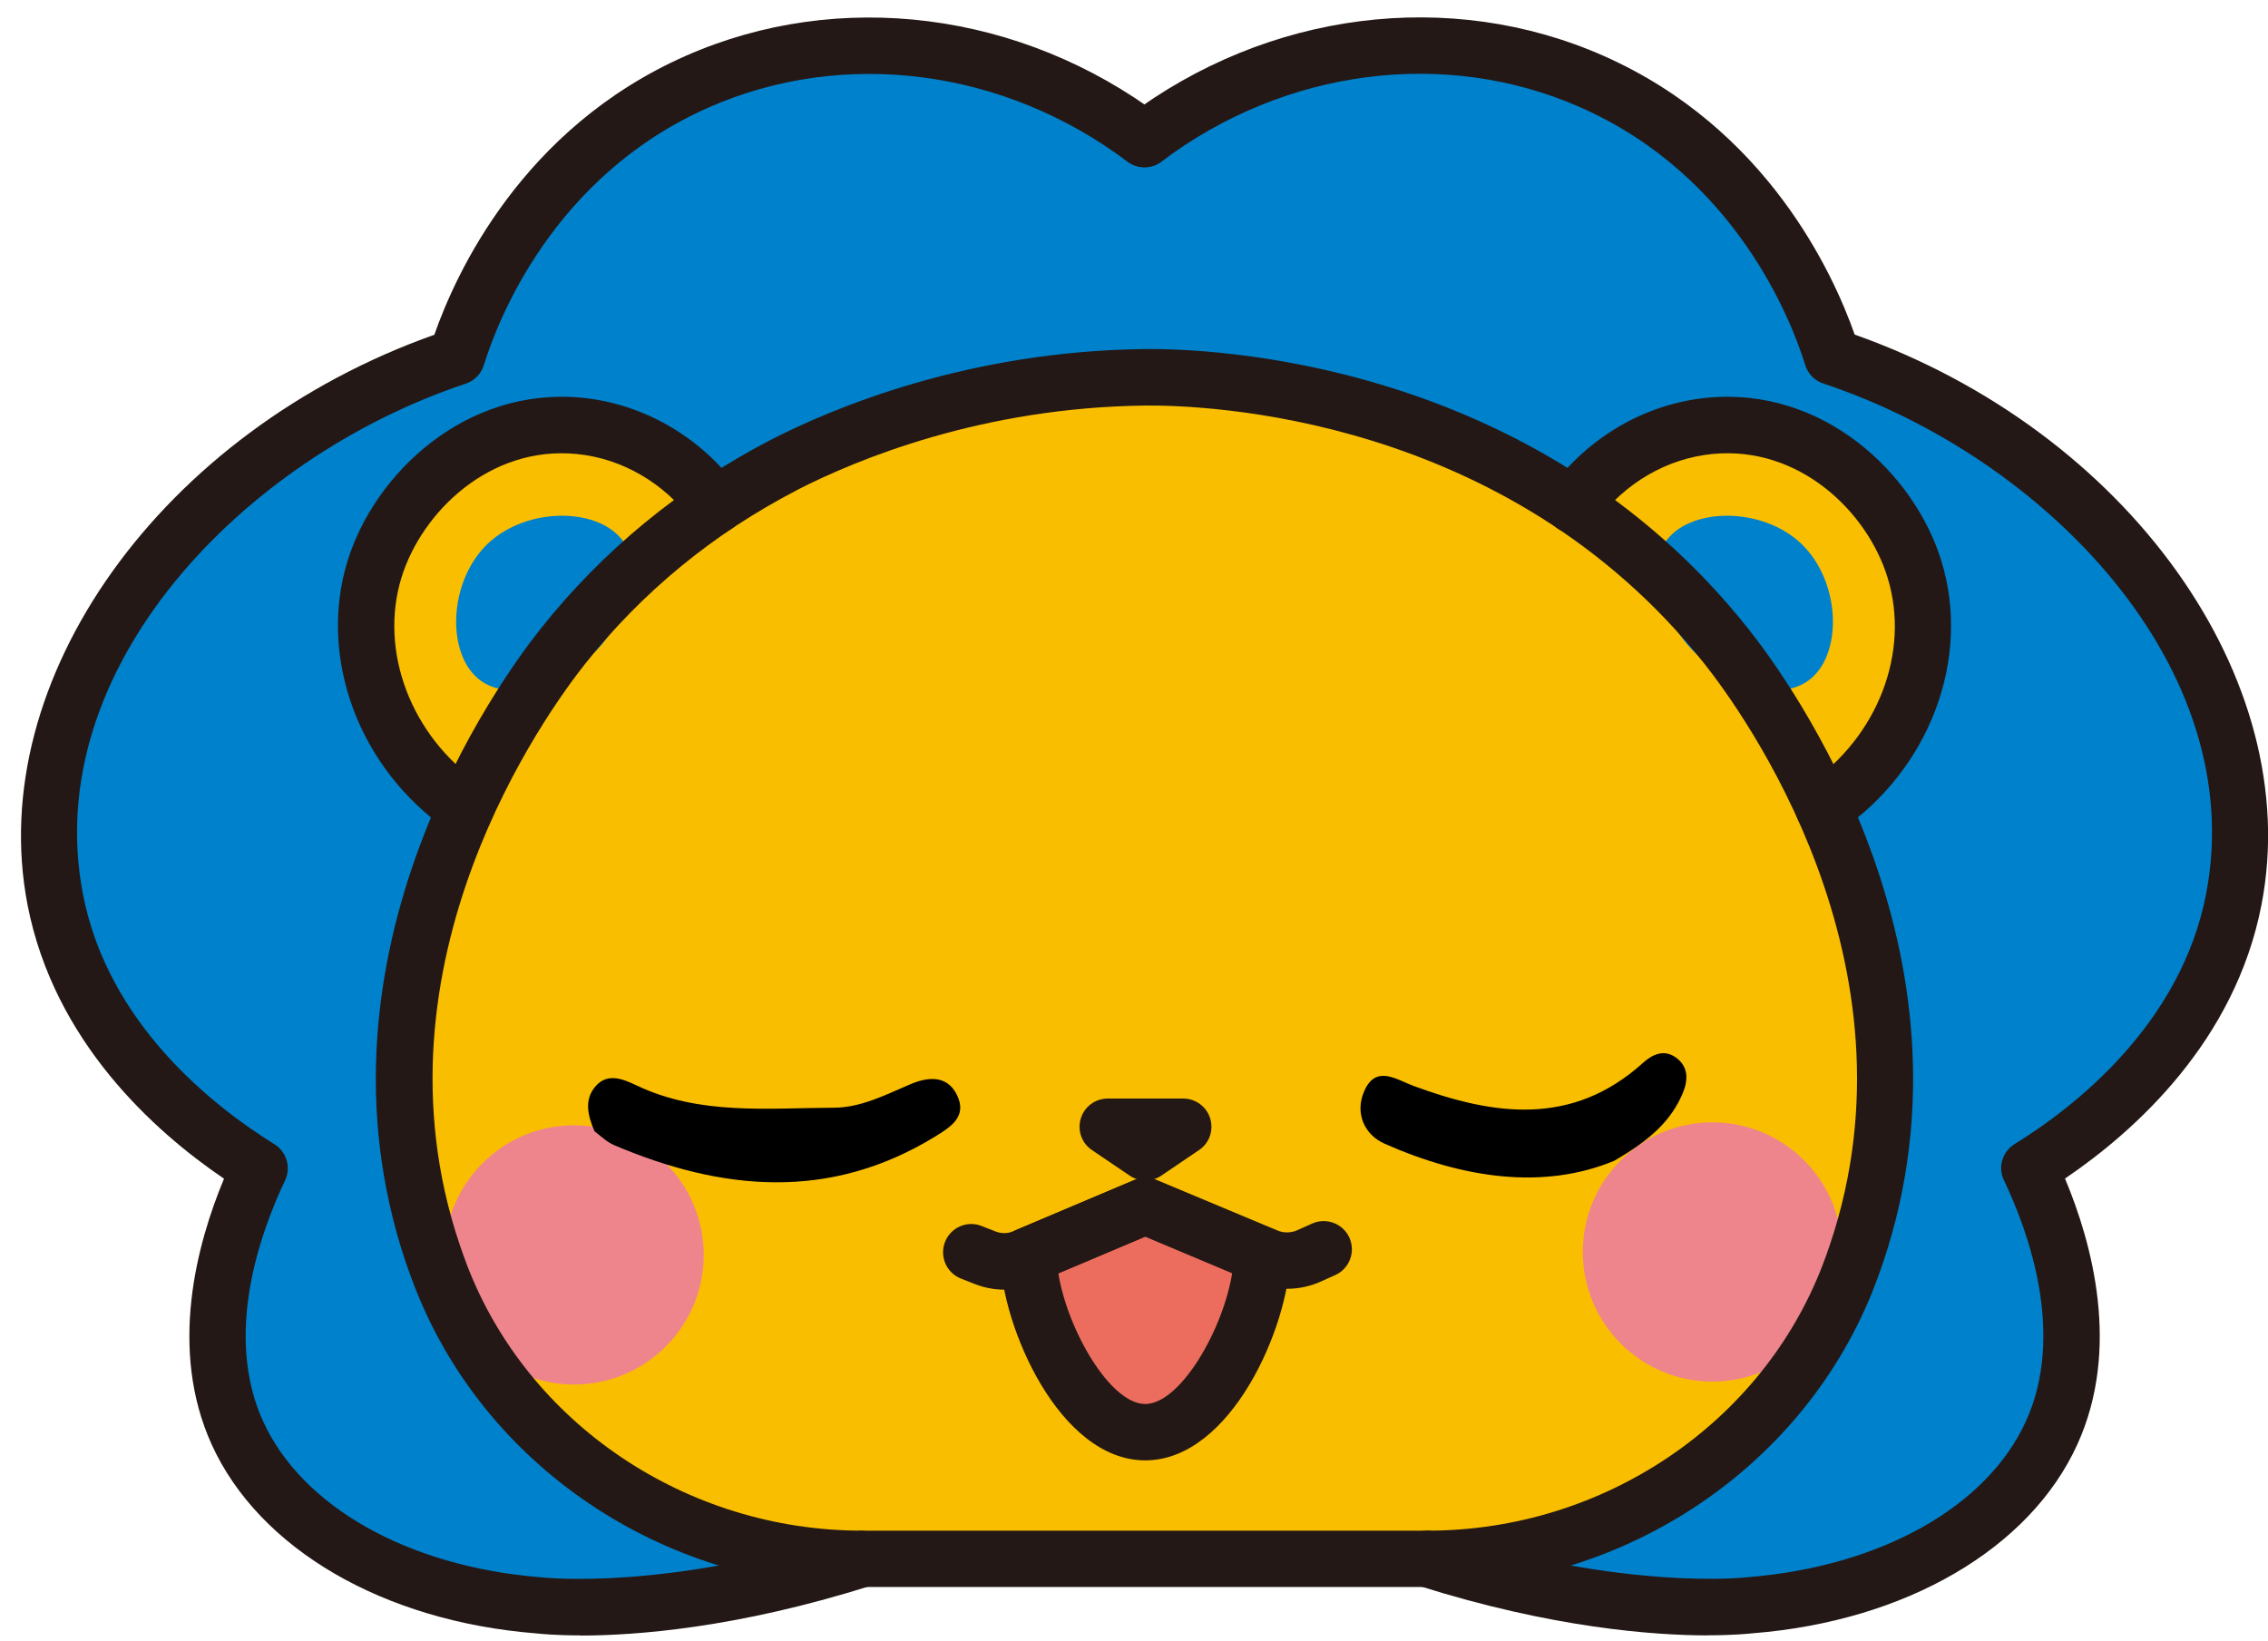
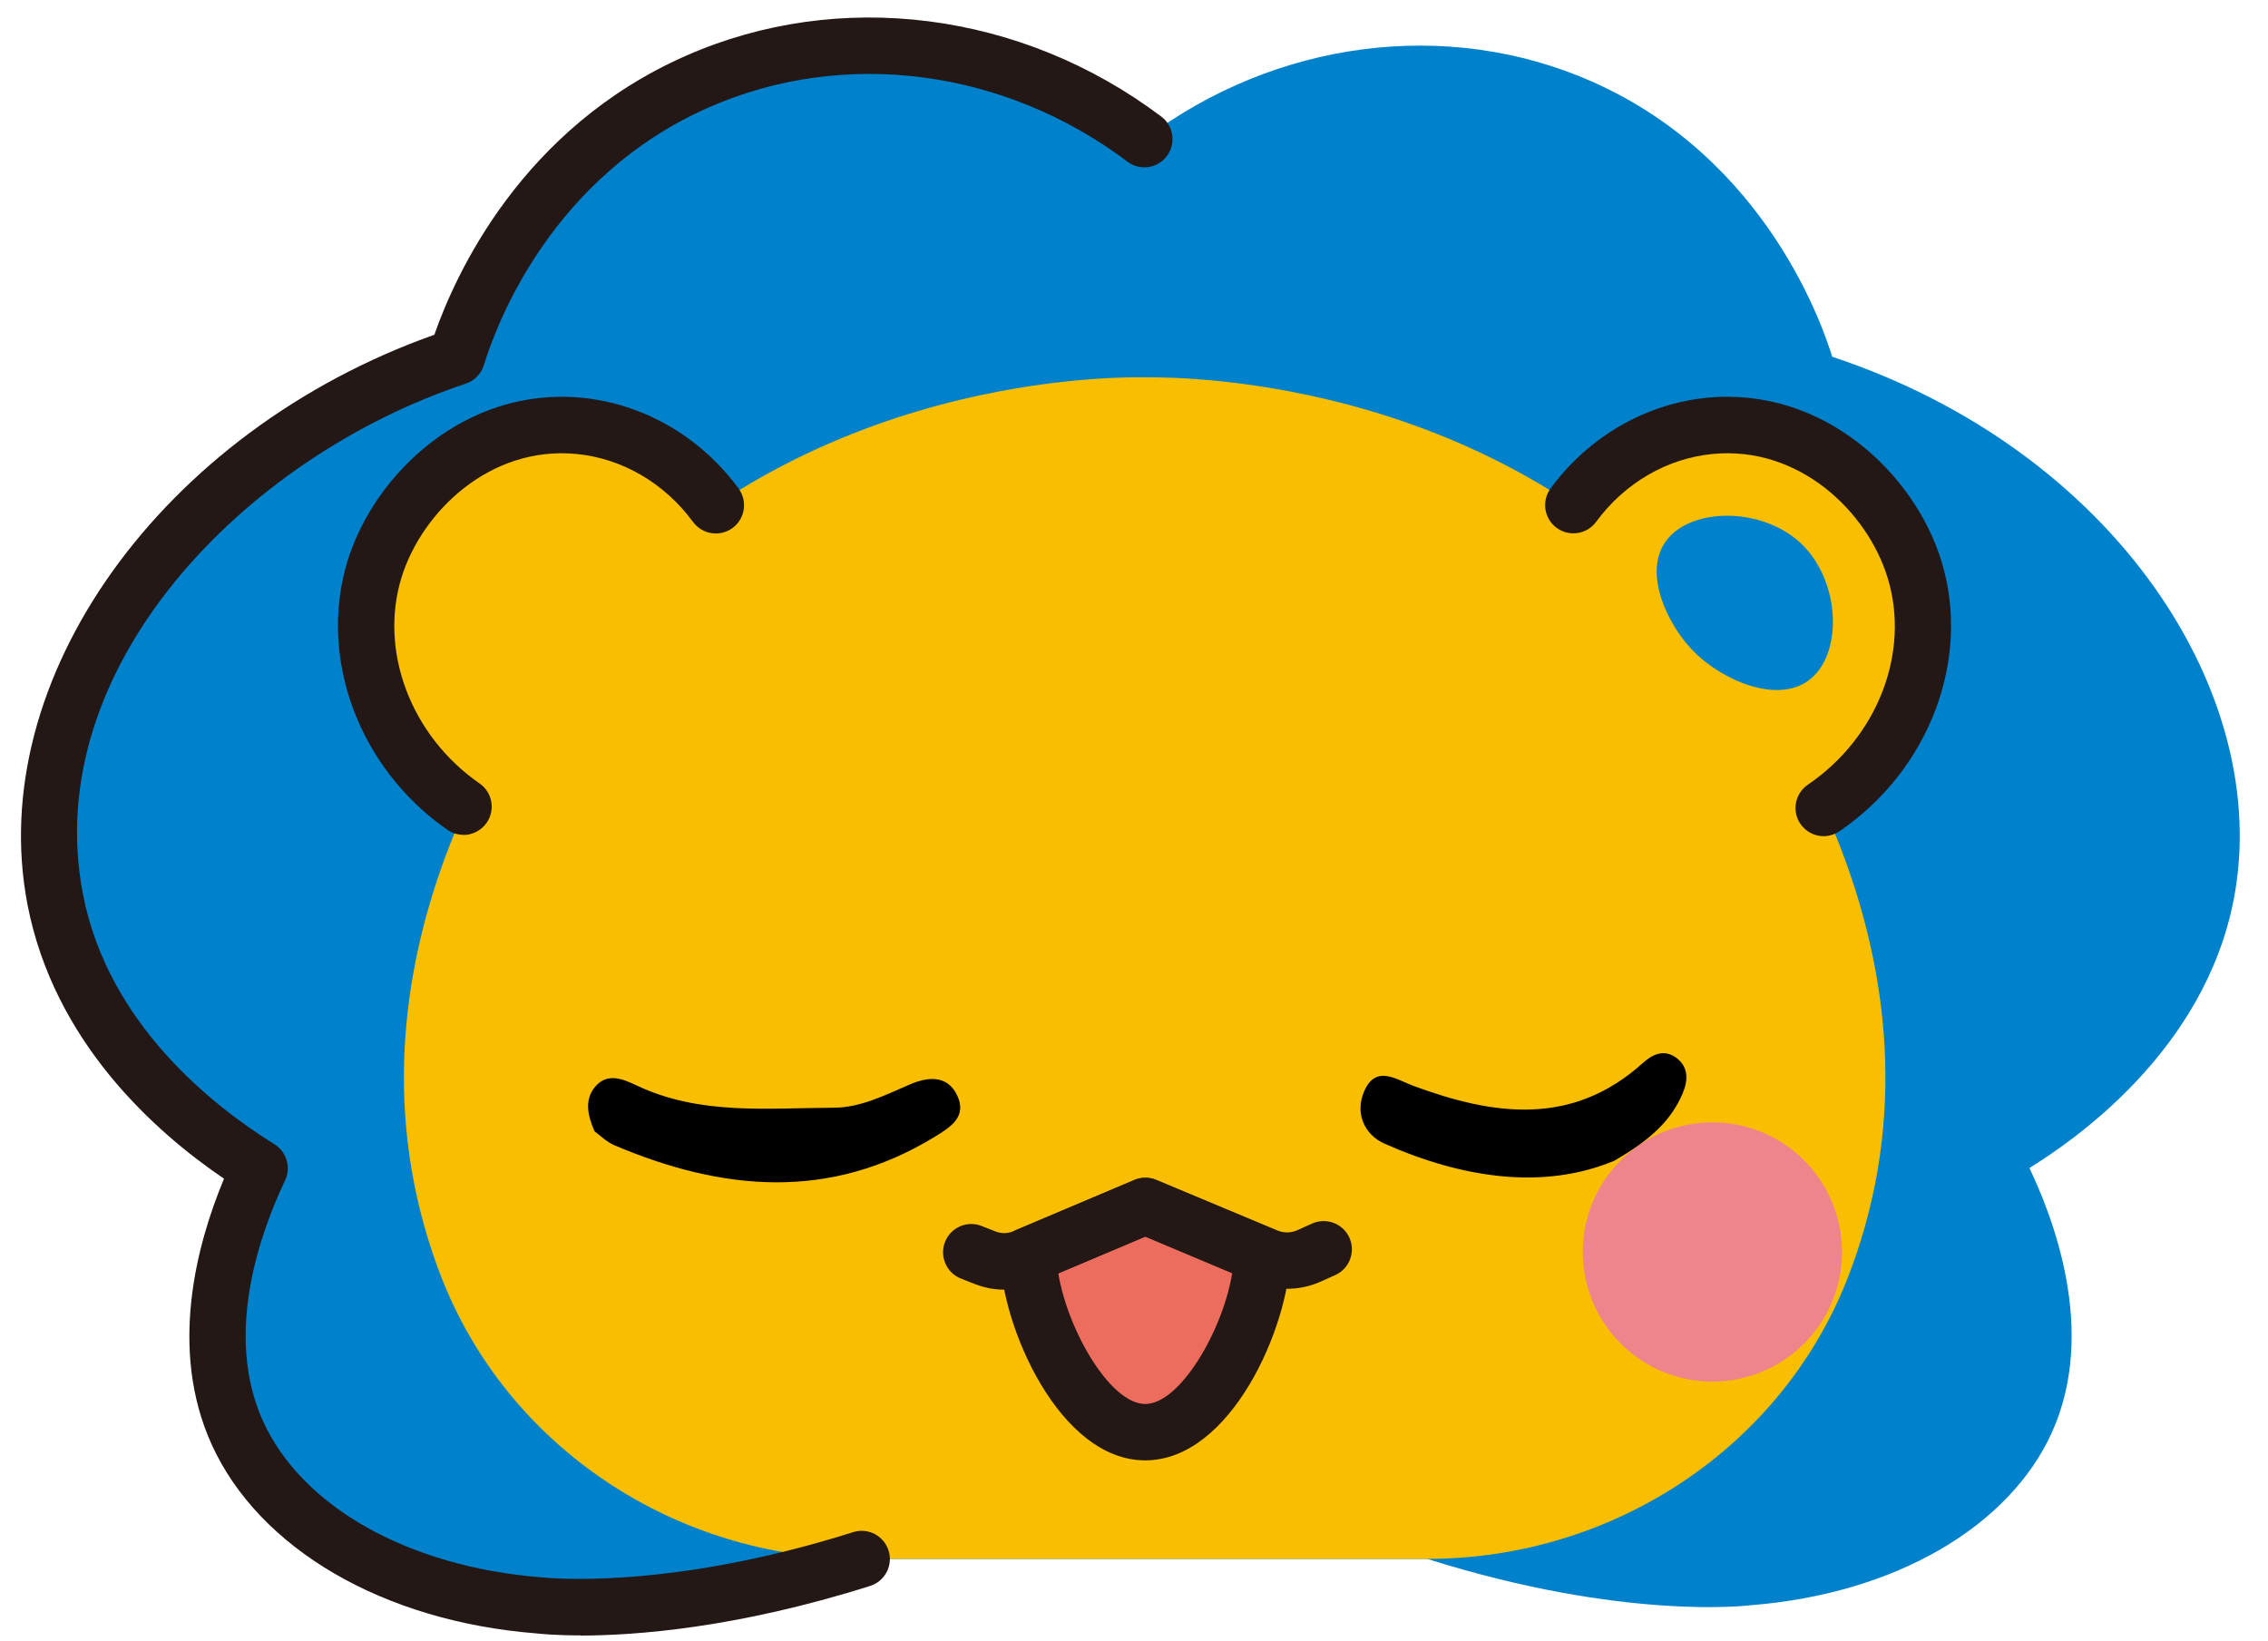
<svg xmlns="http://www.w3.org/2000/svg" width="76" height="55" viewBox="0 0 76 55" fill="none">
  <path d="M47.83 52.243C54.444 54.335 58.656 53.796 58.656 53.796C63.53 53.411 67.335 51.147 68.757 48.008C70.311 44.574 68.743 40.692 68.005 39.143C69.414 38.269 73.867 35.27 74.854 30.129C76.172 23.289 70.882 15.104 61.397 11.956C61.12 11.064 59.259 5.348 53.347 2.734C48.496 0.592 42.753 1.348 38.359 4.655C33.965 1.343 28.217 0.587 23.37 2.734C17.459 5.348 15.593 11.064 15.321 11.956C5.832 15.104 0.546 23.289 1.864 30.129C2.856 35.266 7.304 38.269 8.713 39.143C7.974 40.692 6.407 44.574 7.961 48.008C9.383 51.147 13.192 53.411 18.062 53.796C18.062 53.796 22.274 54.335 28.887 52.243" fill="#0081CC" />
  <path d="M25.167 19.557C24.533 16.667 22.173 14.533 19.401 14.271C16.121 13.958 13.385 16.368 12.552 19.077C11.551 22.338 13.272 26.129 16.755 27.728L25.167 19.557Z" fill="#FABE00" />
  <path d="M51.539 19.556C52.173 16.667 54.533 14.533 57.305 14.27C60.585 13.958 63.321 16.368 64.154 19.076C65.155 22.338 63.434 26.129 59.95 27.728C57.147 25.006 54.343 22.279 51.539 19.556Z" fill="#FABE00" />
  <path d="M38.36 52.242H47.832C54.046 52.242 59.754 48.514 61.964 42.703C62.05 42.472 62.136 42.236 62.218 41.996C65.651 31.778 58.861 22.927 57.851 21.659C50.726 12.685 39.751 12.631 38.356 12.645C36.961 12.627 25.985 12.681 18.86 21.659C17.855 22.927 11.06 31.778 14.498 41.996C14.58 42.236 14.661 42.472 14.752 42.703C16.967 48.51 22.67 52.242 28.884 52.242H38.356H38.36Z" fill="#FABE00" />
-   <path d="M16.114 22.814C14.941 21.971 15.013 19.507 16.331 18.234C17.658 16.957 20.136 16.988 20.924 18.198C21.613 19.249 20.838 20.902 20 21.781C19.031 22.791 17.192 23.588 16.114 22.814Z" fill="#0081CC" />
  <path d="M60.591 22.813C61.765 21.971 61.692 19.507 60.374 18.234C59.047 16.957 56.569 16.988 55.781 18.198C55.092 19.249 55.867 20.902 56.705 21.781C57.674 22.791 59.513 23.588 60.591 22.813Z" fill="#0081CC" />
-   <path d="M19.238 46.399C21.637 46.399 23.582 44.454 23.582 42.055C23.582 39.656 21.637 37.711 19.238 37.711C16.839 37.711 14.895 39.656 14.895 42.055C14.895 44.454 16.839 46.399 19.238 46.399Z" fill="#EF858C" />
  <path d="M57.383 46.3C59.782 46.3 61.727 44.355 61.727 41.956C61.727 39.556 59.782 37.612 57.383 37.612C54.984 37.612 53.039 39.556 53.039 41.956C53.039 44.355 54.984 46.3 57.383 46.3Z" fill="#EF858C" />
  <path d="M19.456 54.806C18.605 54.806 18.093 54.752 17.961 54.738C12.843 54.331 8.676 51.903 7.09 48.401C5.645 45.208 6.592 41.693 7.507 39.501C5.17 37.915 1.809 34.903 0.921 30.315C-0.533 22.755 5.432 14.452 14.555 11.218C15.266 9.18 17.486 4.297 22.976 1.873C28.126 -0.401 34.232 0.379 38.915 3.907C39.332 4.22 39.413 4.813 39.101 5.23C38.788 5.647 38.195 5.733 37.778 5.415C33.638 2.299 28.262 1.606 23.741 3.604C18.509 5.914 16.657 10.797 16.213 12.237C16.122 12.531 15.896 12.762 15.606 12.858C8.159 15.331 1.324 22.401 2.778 29.957C3.616 34.319 7.158 37.082 9.197 38.346C9.604 38.599 9.758 39.12 9.554 39.555C8.712 41.326 7.498 44.724 8.812 47.622C10.116 50.499 13.685 52.505 18.125 52.859C18.138 52.859 18.156 52.859 18.17 52.863C18.206 52.863 22.287 53.339 28.588 51.346C29.086 51.187 29.616 51.464 29.775 51.962C29.933 52.46 29.657 52.99 29.159 53.148C24.688 54.562 21.286 54.811 19.447 54.811L19.456 54.806Z" fill="#231815" />
-   <path d="M57.253 54.806C55.419 54.806 52.013 54.557 47.542 53.144C47.044 52.985 46.767 52.455 46.926 51.957C47.084 51.459 47.614 51.182 48.112 51.341C54.413 53.334 58.494 52.863 58.535 52.858C63.019 52.505 66.589 50.498 67.893 47.618C69.207 44.719 67.993 41.317 67.15 39.55C66.942 39.116 67.096 38.595 67.508 38.341C69.547 37.082 73.084 34.314 73.927 29.952C75.381 22.397 68.55 15.326 61.099 12.853C60.809 12.758 60.582 12.527 60.492 12.232C60.048 10.792 58.191 5.909 52.964 3.599C48.443 1.601 43.062 2.294 38.926 5.411C38.51 5.723 37.916 5.642 37.604 5.225C37.291 4.808 37.373 4.215 37.789 3.902C42.473 0.374 48.584 -0.405 53.729 1.869C59.215 4.292 61.434 9.175 62.15 11.213C71.277 14.443 77.242 22.75 75.784 30.31C74.9 34.898 71.535 37.911 69.198 39.496C70.117 41.688 71.064 45.203 69.615 48.397C68.029 51.898 63.867 54.326 58.743 54.734C58.617 54.747 58.1 54.802 57.249 54.802L57.253 54.806Z" fill="#231815" />
  <path d="M15.532 27.977C15.346 27.977 15.156 27.923 14.993 27.81C12.026 25.749 10.649 22.044 11.646 18.8C12.547 15.87 15.605 12.957 19.491 13.329C21.561 13.528 23.477 14.638 24.75 16.372C25.058 16.794 24.967 17.387 24.546 17.695C24.125 18.003 23.531 17.913 23.223 17.491C22.268 16.191 20.845 15.358 19.31 15.213C16.424 14.937 14.137 17.142 13.453 19.357C12.697 21.822 13.77 24.662 16.071 26.256C16.501 26.555 16.606 27.144 16.307 27.574C16.121 27.837 15.826 27.982 15.528 27.982L15.532 27.977Z" fill="#231815" />
  <path d="M61.114 28.023C60.811 28.023 60.516 27.878 60.331 27.61C60.036 27.18 60.15 26.591 60.58 26.297C62.922 24.707 64.022 21.853 63.252 19.357C62.573 17.142 60.29 14.937 57.395 15.213C55.864 15.358 54.442 16.187 53.486 17.487C53.178 17.908 52.585 17.998 52.164 17.691C51.742 17.383 51.652 16.789 51.96 16.368C53.233 14.633 55.149 13.528 57.214 13.329C61.101 12.957 64.158 15.87 65.055 18.8C66.065 22.08 64.656 25.803 61.635 27.86C61.472 27.968 61.286 28.023 61.105 28.023H61.114Z" fill="#231815" />
-   <path d="M47.831 53.184H28.884C22.216 53.184 16.178 49.108 13.864 43.038C13.773 42.798 13.682 42.549 13.596 42.3C10.104 31.909 16.749 22.791 18.117 21.07C20.201 18.447 22.791 16.318 25.817 14.746C27.978 13.636 32.476 11.77 38.337 11.698C40.457 11.671 51.391 12.006 58.584 21.07C59.952 22.791 66.597 31.913 63.105 42.3C63.019 42.549 62.933 42.798 62.838 43.043C60.523 49.112 54.489 53.189 47.822 53.189L47.831 53.184ZM26.696 16.431C23.906 17.876 21.523 19.837 19.607 22.247C18.348 23.837 12.219 32.235 15.399 41.697C15.476 41.924 15.558 42.146 15.639 42.368C17.673 47.708 23 51.296 28.888 51.296H47.836C53.724 51.296 59.051 47.708 61.085 42.368C61.171 42.146 61.248 41.924 61.325 41.697C64.504 32.239 58.376 23.837 57.117 22.247C50.472 13.877 40.335 13.573 38.373 13.591C32.906 13.655 28.712 15.394 26.696 16.427V16.431Z" fill="#231815" />
  <path d="M34.461 42.069C34.502 44.188 36.255 47.998 38.375 47.998C40.494 47.998 42.247 44.188 42.288 42.069L38.375 40.415L34.461 42.069Z" fill="#EC6D5E" />
-   <path d="M38.383 39.559C38.197 39.559 38.012 39.505 37.853 39.396L36.589 38.54C36.245 38.309 36.096 37.879 36.218 37.48C36.34 37.081 36.707 36.814 37.124 36.814H39.647C40.064 36.814 40.431 37.086 40.553 37.48C40.675 37.879 40.526 38.309 40.181 38.54L38.918 39.396C38.759 39.505 38.573 39.559 38.388 39.559H38.383Z" fill="#231815" />
  <path d="M38.376 48.94C35.491 48.94 33.561 44.438 33.516 42.087C33.507 41.702 33.738 41.348 34.096 41.199L38.009 39.546C38.245 39.446 38.507 39.446 38.743 39.546L42.657 41.199C43.014 41.348 43.241 41.702 43.236 42.087C43.191 44.442 41.261 48.94 38.376 48.94ZM35.464 42.671C35.772 44.573 37.203 47.051 38.376 47.051C39.549 47.051 40.981 44.573 41.289 42.671L38.376 41.444L35.464 42.671Z" fill="#231815" />
  <path d="M33.646 43.219C33.316 43.219 32.989 43.156 32.672 43.033L32.201 42.848C31.717 42.657 31.477 42.109 31.667 41.62C31.857 41.136 32.405 40.891 32.894 41.086L33.365 41.271C33.556 41.344 33.764 41.344 33.954 41.262L38.017 39.541C38.253 39.441 38.516 39.441 38.751 39.541L42.805 41.235C43.018 41.326 43.263 41.321 43.475 41.226L43.969 41.004C44.445 40.791 45.007 41.004 45.219 41.48C45.432 41.955 45.219 42.517 44.744 42.73L44.25 42.952C43.562 43.26 42.773 43.269 42.076 42.979L38.389 41.434L34.693 43.002C34.357 43.142 34.004 43.215 33.651 43.215L33.646 43.219Z" fill="#231815" />
  <path d="M19.925 37.915C19.675 37.349 19.589 36.842 19.943 36.42C20.346 35.936 20.871 36.158 21.32 36.37C23.439 37.381 25.704 37.132 27.933 37.122C28.839 37.122 29.659 36.697 30.488 36.343C31.045 36.103 31.72 35.995 32.064 36.688C32.426 37.417 31.855 37.77 31.33 38.092C27.802 40.252 24.205 39.917 20.581 38.377C20.319 38.264 20.101 38.042 19.925 37.915Z" fill="black" />
  <path d="M54.088 38.902C51.728 39.881 49.038 39.496 46.406 38.332C45.704 38.024 45.396 37.29 45.717 36.561C46.111 35.673 46.786 36.176 47.37 36.393C50.061 37.385 52.688 37.761 55.062 35.614C55.37 35.338 55.75 35.156 56.149 35.433C56.593 35.745 56.57 36.207 56.385 36.642C55.999 37.548 55.32 38.191 54.088 38.902Z" fill="black" />
</svg>